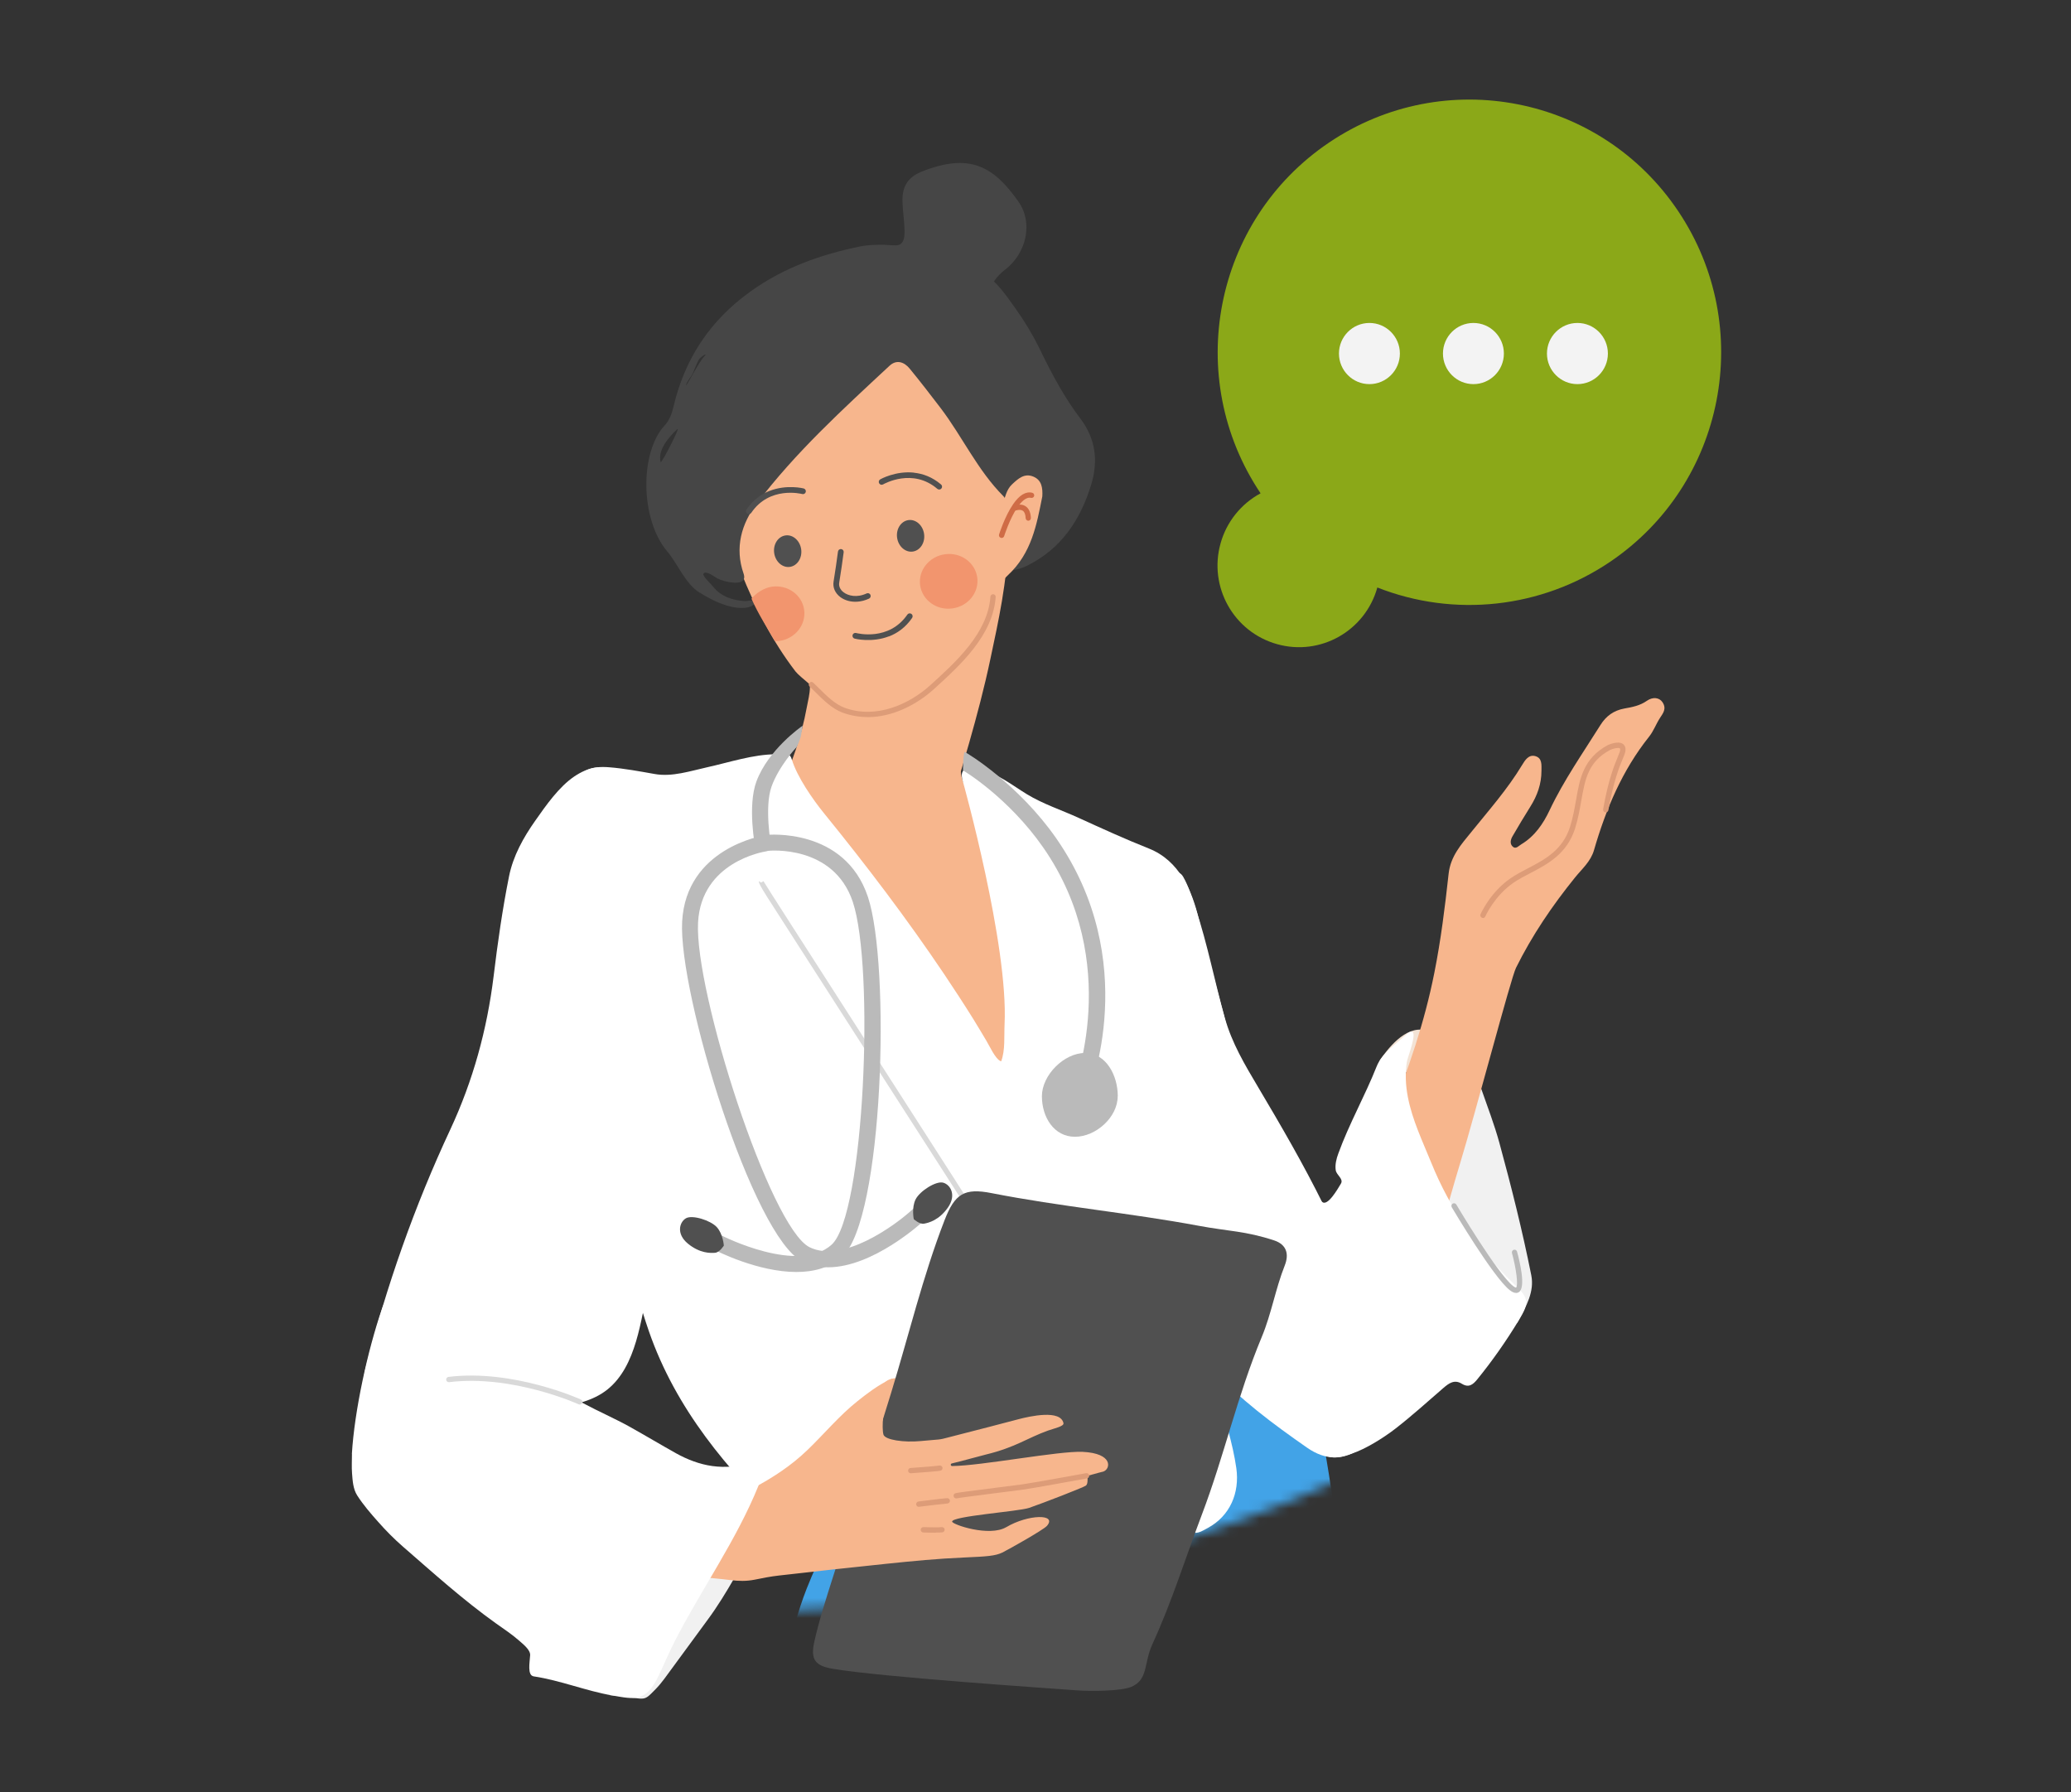
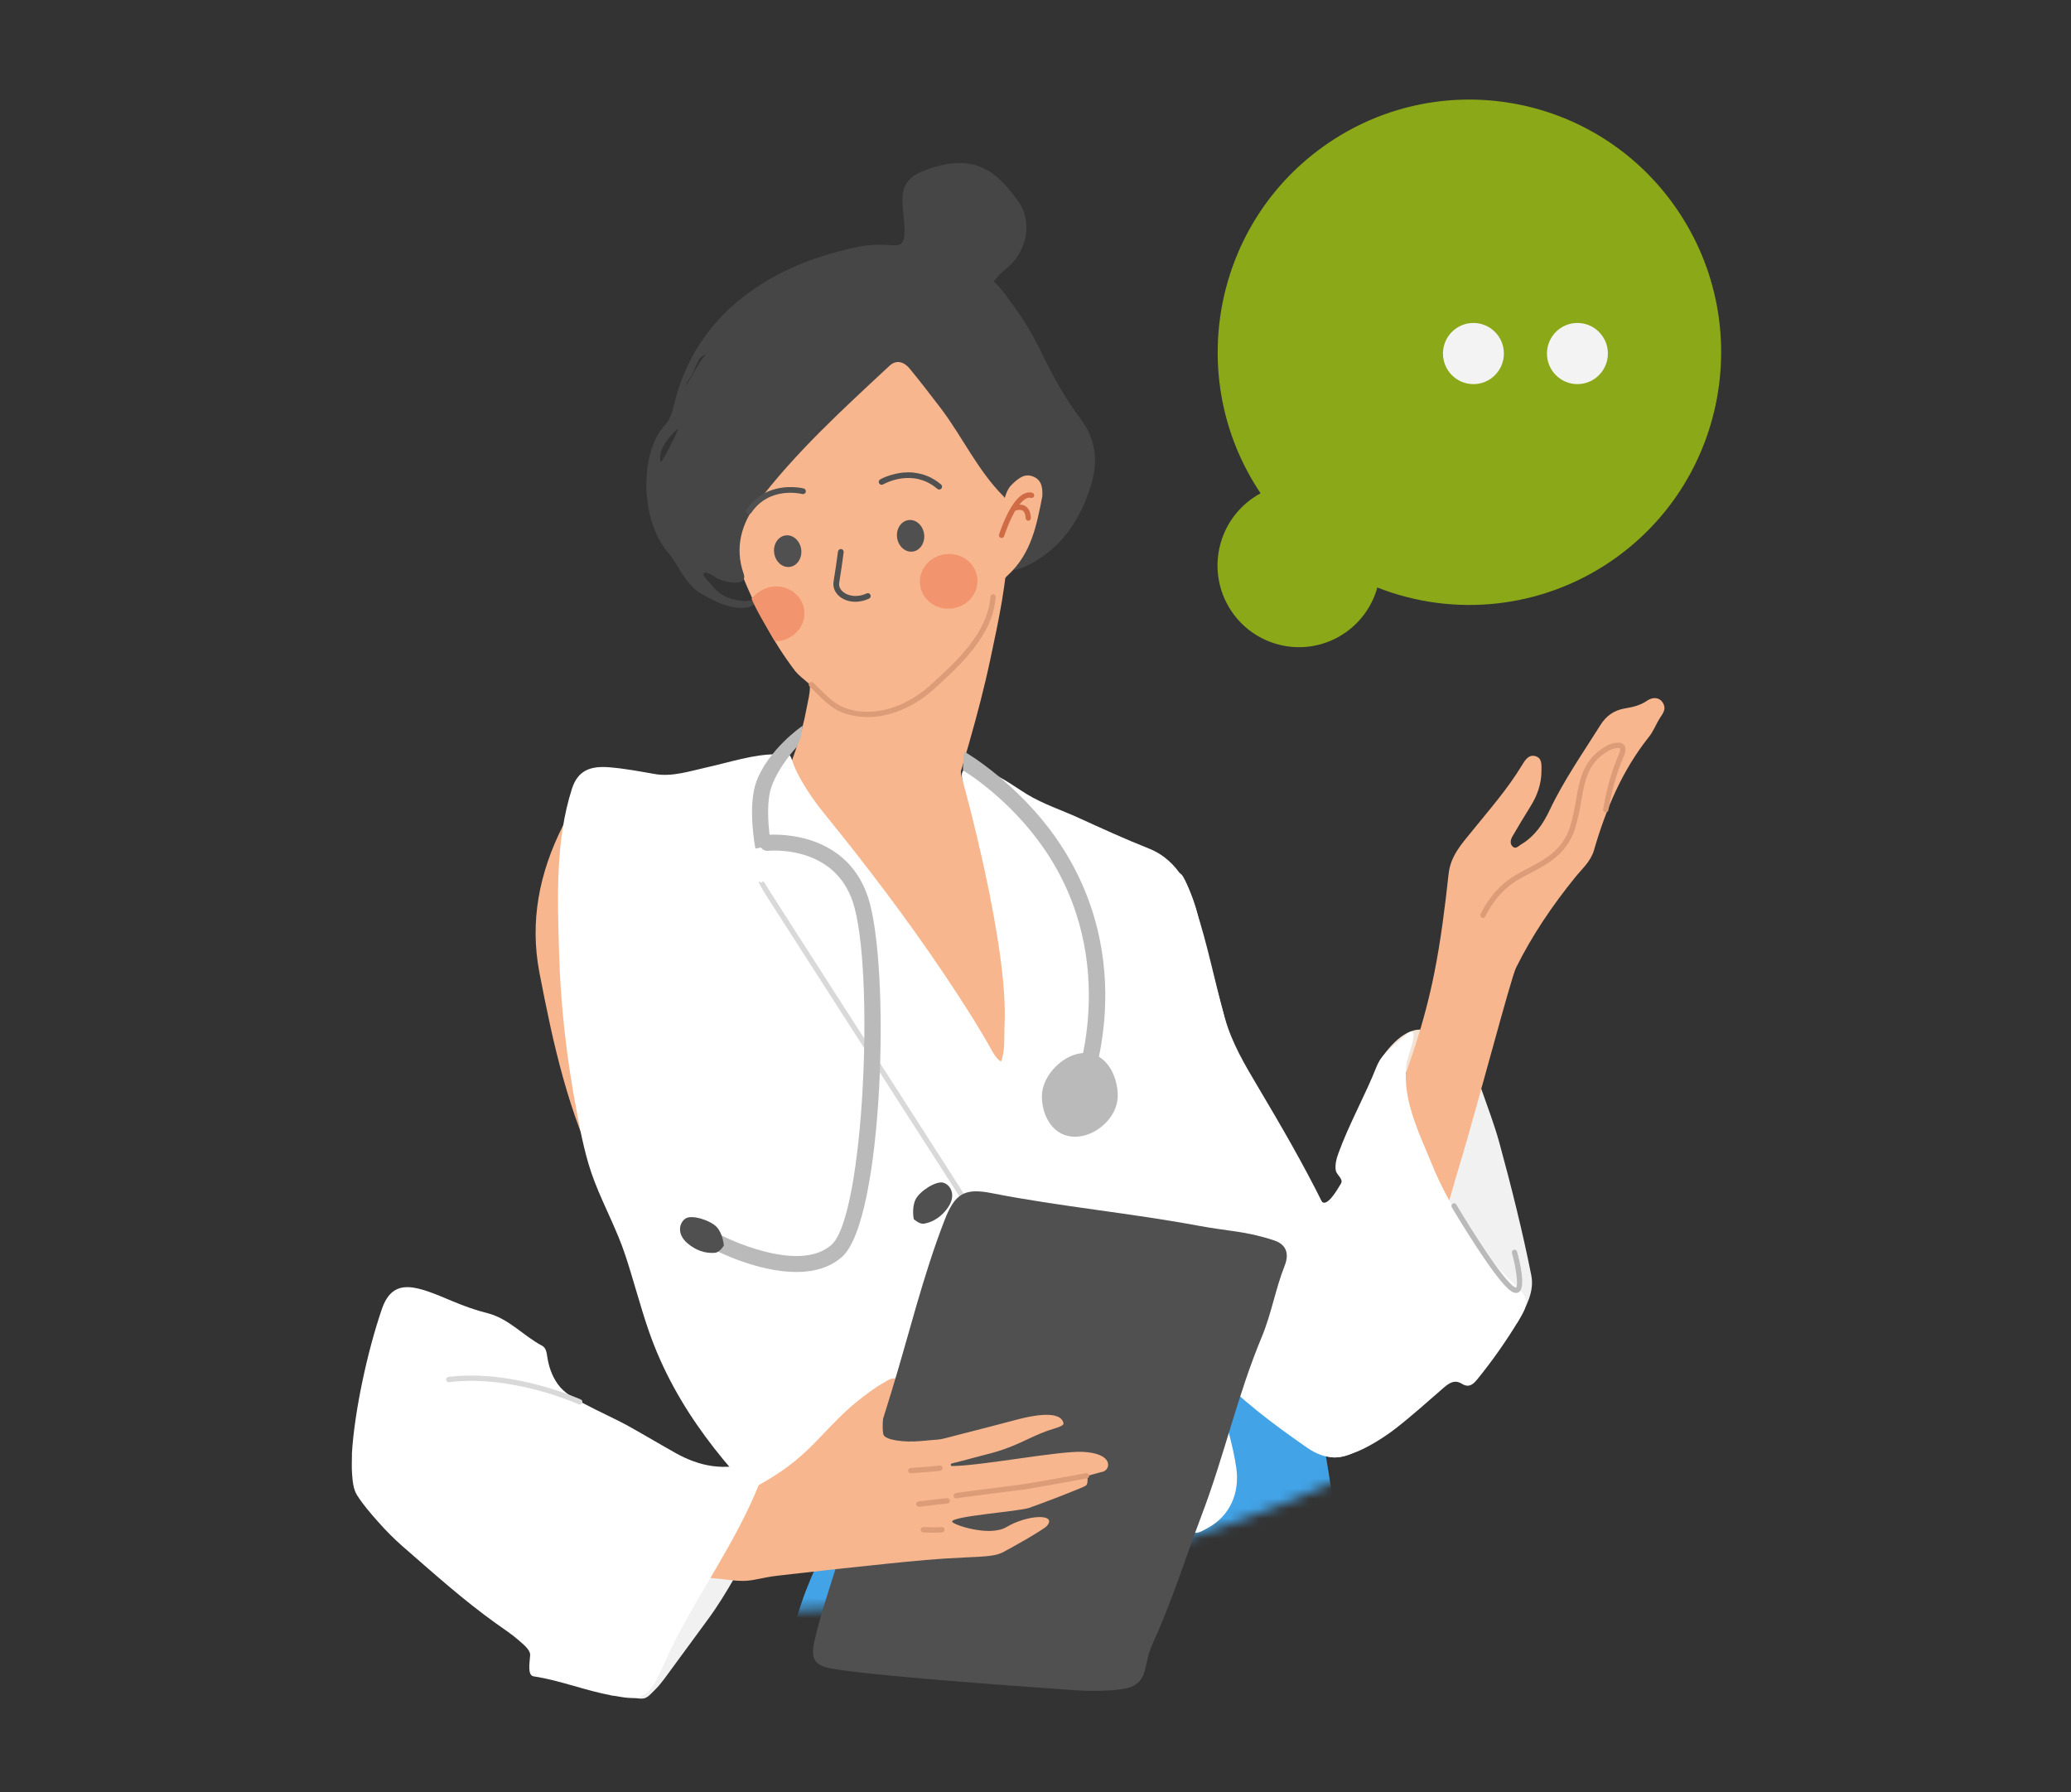
<svg xmlns="http://www.w3.org/2000/svg" width="208" height="180" viewBox="0 0 208 180" fill="none">
  <rect x="0" y="0" width="208" height="180" fill="#333333" stroke="none" />
  <mask id="mask0_1835_5301" style="mask-type:luminance" maskUnits="userSpaceOnUse" x="21" y="3" width="169" height="159">
    <path d="M24.207 84.386C18.107 103.107 21.569 123.645 33.463 139.327C43.269 152.255 57.856 160.378 73.472 161.616C76.534 161.852 79.643 161.836 82.721 161.551C117.909 158.292 145.05 147.229 163.39 128.671C177.459 114.431 186.166 96.093 189.267 74.162C193.381 45.12 176.541 17.78 149.219 9.144C136.759 5.209 124.991 3.246 113.96 3.246C95.188 3.246 78.559 8.941 64.255 20.297C47.085 33.926 33.612 55.49 24.207 84.386Z" fill="white" />
  </mask>
  <g mask="url(#mask0_1835_5301)">
    <path d="M77.476 195.416C77.248 182.064 77.445 168.671 81.009 159.563C83.561 153.054 89.056 144.321 88.695 141.722C88.255 138.512 88.24 132.907 90.014 131.775C93.673 129.429 98.061 128.769 102.018 128.378C107.946 127.791 113.881 127.368 119.856 127.62C122.777 127.742 125.666 128.117 128.547 128.573C130.086 128.818 130.942 129.812 130.997 131.441C131.193 137.086 132.63 142.537 133.47 148.076C135.275 160.019 137.741 171.815 139.264 183.807C139.751 187.628 140.763 192.5 137.607 195.441C132.959 199.775 77.657 206.471 77.476 195.424V195.416Z" fill="#42A3E7" />
    <path d="M107.067 157.795C106.878 157.404 106.376 157.176 105.991 157.396C105.803 157.502 105.661 157.681 105.551 157.868C105.112 158.593 104.884 159.636 104.939 160.492C104.963 160.923 105.018 161.363 105.371 161.648C105.708 161.917 106.109 161.828 106.384 161.518C106.682 161.176 106.815 160.72 106.933 160.272C107.122 159.547 107.42 158.504 107.074 157.795H107.067Z" fill="#3292CC" />
    <path d="M90.548 142.317C90.454 142.317 90.367 142.268 90.32 142.17C90.257 142.04 90.305 141.877 90.43 141.811C90.54 141.754 101.916 135.864 130.274 140.353C130.416 140.378 130.51 140.508 130.486 140.655C130.463 140.801 130.337 140.899 130.196 140.875C102.034 136.41 90.776 142.219 90.666 142.276C90.626 142.292 90.587 142.308 90.548 142.308V142.317Z" fill="#3292CC" />
    <path d="M93.555 198.911C93.555 198.911 93.539 198.911 93.523 198.911C93.382 198.895 93.28 198.764 93.296 198.618C94.858 184.125 105.104 139.172 105.182 138.968C105.229 138.83 105.379 138.765 105.512 138.814C105.638 138.862 105.708 139.009 105.669 139.139C105.543 139.636 95.376 184.125 93.806 198.675C93.79 198.813 93.68 198.911 93.547 198.911H93.555Z" fill="#3292CC" />
  </g>
  <path d="M81.456 80.433C82.649 81.044 83.534 81.272 84.613 80.938C87.324 80.091 90.132 79.668 92.94 79.26C93.597 79.162 93.744 78.926 93.484 78.413C92.68 76.808 93.646 75.309 93.719 73.761C93.744 73.281 94.141 72.979 94.62 72.881C95.245 72.751 95.651 73.118 95.935 73.582C96.487 74.486 96.641 75.562 96.519 76.539C96.243 78.763 97.469 79.871 99.124 80.93C103.41 83.676 108.036 85.492 113.043 86.331C116.192 86.861 117.605 88.971 117.605 92.01C117.605 93.134 118.189 94.095 118.148 95.244C117.986 99.863 117.337 104.417 116.598 108.963C115.413 116.278 113.985 123.553 112.256 130.763C111.745 132.905 111.177 135.032 110.682 137.174C110.3 138.82 109.018 139.969 108.417 141.484C107.622 143.488 106.242 144.376 104.059 144.718C99.352 145.443 94.661 146.176 89.888 146.087C86.796 146.03 83.696 145.761 80.758 144.751C77.893 143.773 75.629 141.883 73.575 139.651C67.813 133.402 64.201 125.818 60.395 118.372C57.084 111.879 55.55 104.8 54.178 97.688C53.18 92.49 54.178 87.635 56.507 82.983C58.334 79.334 60.622 78.152 64.648 78.788C67.042 79.171 69.452 79.097 71.847 78.934C74.184 78.779 76.57 78.682 78.713 77.492C79.248 77.199 79.906 77.061 80.263 76.547C81.018 75.472 82.113 75.464 83.217 75.529C84.085 75.586 84.702 76.026 85.051 76.898C85.441 77.875 85.132 78.527 84.345 79.081C83.542 79.643 82.592 79.912 81.472 80.441L81.456 80.433Z" fill="#F7B68D" />
  <path d="M101.234 54.372C101.161 58.397 100.293 62.299 99.465 66.201C98.264 71.879 96.503 77.403 94.879 82.967C94.758 83.39 94.612 83.838 94.384 84.213C94.149 84.588 93.743 85.06 93.297 84.783C92.234 84.115 91.26 84.743 90.237 84.8C87.169 84.987 84.134 84.783 81.277 83.48C80.612 83.178 79.962 82.82 79.313 82.486C77.609 81.623 77.414 81.109 78.242 79.398C79.524 76.735 80.49 73.973 81.025 71.056C81.147 70.372 81.342 69.688 81.342 69.003C81.326 65.704 83.233 63.301 85.221 61.06C88.2 57.696 91.471 54.608 95.253 52.132C95.967 51.659 96.681 51.179 97.444 50.804C99.351 49.867 101.226 51.04 101.234 53.134C101.234 53.541 101.234 53.949 101.234 54.364V54.372Z" fill="#F7B68D" />
  <path d="M85.871 27.546C85.359 27.472 84.71 27.383 84.653 26.723C84.588 26.006 85.197 26.055 85.692 26.038C85.806 26.038 85.984 25.989 86.009 25.924C86.512 24.433 88.695 24.605 89.766 24.645C90.351 24.67 90.854 24.523 90.846 23.293C90.846 22.315 90.683 21.338 90.643 20.36C90.562 18.755 91.162 17.786 92.639 17.207C97.363 15.35 99.79 16.67 102.306 20.279C103.799 22.413 103.044 25.444 101.015 27.024C99.709 28.034 98.881 29.427 99.157 31.244C99.222 31.692 87.859 27.847 85.871 27.554V27.546Z" fill="#464646" />
  <path d="M107.589 115.7C107.622 111.146 108.766 107.056 109.951 102.991C110.974 99.455 112.053 95.936 113.766 92.669C114.496 91.284 115.137 89.728 116.931 89.329C117.45 89.215 117.247 88.897 117.183 88.58C117.085 88.14 117.183 87.741 117.686 87.618C118.156 87.504 118.57 87.586 118.838 88.058C119.406 89.06 119.723 90.16 120.088 91.244C121.289 94.844 121.995 98.592 123.018 102.233C123.732 104.767 125.023 106.926 126.329 109.125C128.642 113.019 130.923 116.938 132.928 121.003C133.309 121.769 133.755 122.502 134.161 123.26C134.624 124.107 135.168 124.791 136.288 124.286C136.766 124.066 136.969 124.417 137.115 124.759C138.179 127.252 140.005 129.329 141.149 131.74C143.6 136.905 142.472 140.539 138.3 144.278C137.846 144.685 137.31 144.995 136.823 145.353C134.981 146.697 133.139 146.681 131.28 145.386C127.863 143.007 124.527 140.531 121.695 137.451C119.788 135.382 118.067 133.15 116.785 130.616C116.541 130.135 116.233 129.614 116.42 129.101C116.736 128.237 116.282 127.675 115.778 127.162C114.066 125.394 112.621 123.431 111.266 121.386C111.055 121.068 110.925 120.645 110.341 120.832C109.067 121.248 108.417 120.49 108.084 119.406C107.687 118.111 107.533 116.775 107.589 115.683V115.7Z" fill="white" />
  <path d="M100.552 106.584C100.974 105.468 100.836 104.058 100.893 102.877C101.291 94.893 96.738 78.584 96.673 78.356C96.332 77.077 97.192 77.012 98.483 77.297C100.228 77.688 101.64 78.845 103.133 79.757C104.765 80.751 106.591 81.337 108.319 82.128C110.657 83.195 112.994 84.262 115.372 85.207C118.456 86.429 119.731 89.46 120.404 92.303C121.118 95.317 123.147 102.722 123.35 103.594C123.448 104.018 117.482 117.297 117.913 120.319C118.253 122.698 118.521 125.085 118.992 127.439C119.836 131.683 121.321 135.765 122.36 139.96C122.977 142.445 123.805 144.881 124.17 147.439C124.519 149.94 123.529 152.237 121.321 153.435C120.859 153.687 120.185 154.111 119.852 153.85C118.83 153.052 117.377 152.71 116.906 151.3C116.776 150.909 116.598 150.779 116.233 150.755C111.436 150.404 106.639 150.461 101.835 150.673C98.256 150.828 94.717 151.341 91.187 151.814C89.141 152.082 87.12 152.808 85.067 153.239C83.647 153.541 82.227 153.818 80.806 154.103C79.97 154.274 79.353 153.671 78.891 153.223C73.039 147.618 67.877 141.492 65.167 133.679C64.298 131.17 63.641 128.588 62.805 126.062C61.961 123.512 60.687 121.182 59.721 118.681C58.812 116.343 58.341 113.859 57.879 111.398C56.905 106.201 56.296 100.93 56.15 95.635C55.996 90.225 55.768 84.441 57.44 79.219C58.049 77.305 59.38 76.914 61.174 77.052C62.708 77.174 64.225 77.46 65.743 77.728C67.496 78.046 69.33 77.427 71.026 77.052C73.242 76.564 75.653 75.749 77.933 75.749C79.045 75.708 79.329 75.594 79.532 76.287C80.059 78.022 81.642 80.295 82.746 81.655C86.991 86.877 91.073 92.246 94.831 97.834C95.829 99.325 96.811 100.824 97.76 102.348C98.199 103.056 98.621 103.773 99.051 104.49C99.368 105.003 99.976 106.388 100.528 106.576L100.552 106.584Z" fill="white" />
-   <path d="M35.836 143.382C35.836 142.396 36.209 141.549 36.209 140.563C36.501 139.561 36.452 138.429 36.712 137.419C38.806 129.15 41.622 121.142 45.234 113.411C47.506 108.531 48.919 103.399 49.576 98.038C49.982 94.682 50.461 91.317 51.126 88.001C51.532 85.965 52.571 84.099 53.756 82.421C54.827 80.898 56.126 79.024 57.684 77.973C58.983 77.093 60.622 76.612 61.782 77.655C66.863 82.258 66.855 90.535 68.641 96.792C69.265 98.967 69.136 101.232 69.444 103.447C69.769 105.802 70.109 108.058 69.744 110.437C69.476 112.164 68.219 113.256 67.951 114.999C67.796 115.969 67.707 116.946 67.529 117.899C66.814 121.663 66.011 125.411 65.134 129.142C64.339 132.547 63.941 137.174 61.02 139.529C60.273 140.132 59.413 140.523 58.504 140.8C57.254 141.174 55.898 140.979 54.673 141.386C54.17 141.557 53.715 141.859 53.261 142.136C50.923 143.529 48.245 144.294 45.705 145.207C44.301 145.712 43.035 146.331 41.525 146.339C41.046 146.339 40.551 146.315 40.105 146.494C39.074 146.918 37.337 146.241 36.899 145.239C36.639 144.645 35.852 144.058 35.852 143.374L35.836 143.382Z" fill="white" />
  <path d="M100.593 126.592C100.504 126.592 100.415 126.543 100.366 126.461C99.287 124.685 92.055 113.435 85.668 103.504C83.144 99.57 80.774 95.895 79.046 93.191C78.177 91.838 77.471 90.739 76.984 89.973C76.421 89.088 76.164 88.596 76.213 88.498L76.676 88.759L76.448 88.621L76.684 88.498C76.83 88.775 81.342 95.79 86.106 103.211C92.486 113.142 99.725 124.4 100.813 126.184C100.886 126.307 100.853 126.478 100.723 126.551C100.683 126.575 100.634 126.592 100.585 126.592H100.593Z" fill="#D9D9D9" />
  <path d="M62.529 168.946C64.501 167.422 66.076 165.549 67.48 163.496C69.639 160.335 71.822 157.182 73.567 153.752C73.77 153.353 74.013 152.946 74.338 152.661C74.776 152.278 75.312 152.042 75.88 152.506C76.416 152.946 76.659 153.451 76.261 154.103C74.541 156.962 73.064 159.976 71.067 162.673C69.615 164.636 68.186 166.616 66.733 168.579C66.466 168.938 66.181 169.288 65.873 169.606C64.428 171.08 65.061 170.534 61.231 170.233C61.231 170.07 62.529 169.101 62.529 168.938V168.946Z" fill="#F1F1F1" />
  <path d="M144.688 104.115C144.931 104.816 144.712 102.918 144.355 103.961C143.892 105.321 143.097 106.413 142.156 107.423C141.855 107.741 141.36 107.871 140.914 107.569C140.362 107.203 138.479 107.195 138.568 106.502C139.282 105.46 141.125 102.942 143.17 103.472C143.568 103.578 143.836 104.278 143.803 103.7C144.047 103.7 144.444 104.107 144.688 104.107V104.115Z" fill="#F3E3D5" />
  <path d="M151.31 128.205C149.817 129.313 148.242 128.987 147.528 127.406C146.392 124.881 145.053 122.437 144.282 119.749C144.217 119.512 144.046 119.211 144.128 119.048C144.704 117.932 145.061 116.571 145.775 115.692C147.366 113.736 147.764 112.873 146.83 110.543C146.709 110.242 146.546 109.916 146.571 109.614C146.611 109.125 146.79 108.596 147.374 108.523C148.056 108.441 148.575 108.783 148.802 109.435C149.419 111.203 150.093 112.962 150.588 114.763C151.789 119.162 152.901 123.594 153.794 128.066C154.118 129.696 153.323 131.146 152.398 132.808C152.195 133.182 151.822 131.708 151.44 131.472C151.01 131.203 151.14 130.722 151.253 130.355C151.464 129.671 151.521 129.003 151.31 128.197V128.205Z" fill="#F1F1F1" />
  <path d="M132.587 141.41C131.71 140.791 130.874 140.164 130.233 139.252C128.342 136.547 128.204 133.916 130.046 131.072C131.848 128.294 133.634 125.459 135.005 122.453C136.572 119.015 138.146 115.561 139.566 112.05C141.457 107.39 143.072 102.657 144.054 97.712C144.712 94.421 145.126 91.081 145.491 87.749C145.686 85.973 146.781 84.775 147.772 83.553C149.541 81.362 151.408 79.252 152.868 76.832C153.161 76.352 153.526 75.741 154.208 75.936C154.906 76.14 154.816 76.824 154.816 77.411C154.816 78.731 154.394 79.904 153.696 81.012C153.079 81.989 152.487 82.991 151.903 83.993C151.724 84.303 151.627 84.694 151.886 84.979C152.227 85.346 152.503 84.955 152.787 84.792C154.135 83.985 154.987 82.739 155.636 81.362C157.064 78.348 158.98 75.619 160.741 72.808C161.309 71.904 162.072 71.35 163.135 71.154C163.922 71.016 164.702 70.869 165.4 70.38C166.008 69.957 166.649 70.046 166.966 70.511C167.412 71.171 167.023 71.627 166.731 72.083C166.309 72.727 166.098 73.386 165.619 73.989C162.924 77.37 161.285 81.264 160.092 85.378C159.759 86.527 158.882 87.26 158.193 88.115C155.904 90.942 153.875 93.932 152.26 97.191C151.74 98.234 148.25 111.561 146.595 116.995C145.345 121.093 144.355 125.272 142.74 129.256C141.839 131.48 140.905 133.688 139.932 135.871C139.51 136.824 138.876 137.5 137.862 138.054C136.791 138.632 135.768 139.545 135.062 140.653C134.616 141.353 133.739 140.905 133.26 141.435H132.562L132.587 141.41Z" fill="#F7B68D" />
  <path d="M148.94 92.189C148.94 92.189 148.867 92.189 148.835 92.164C148.697 92.107 148.64 91.944 148.697 91.814C148.738 91.724 149.679 89.59 151.732 88.189C152.26 87.83 152.828 87.529 153.437 87.211C155.157 86.315 156.943 85.378 157.69 83.024C157.982 82.103 158.136 81.207 158.29 80.344C158.663 78.185 159.021 76.156 161.488 74.82C161.666 74.747 162.454 74.421 162.924 74.665C163.095 74.755 163.2 74.902 163.241 75.097C163.306 75.415 163.184 75.716 162.973 76.221C162.657 76.987 162.056 78.413 161.537 81.362C161.512 81.508 161.374 81.606 161.228 81.582C161.082 81.557 160.985 81.419 161.009 81.272C161.537 78.266 162.153 76.808 162.478 76.018C162.648 75.61 162.754 75.366 162.721 75.211C162.713 75.171 162.697 75.154 162.673 75.146C162.494 75.056 162.007 75.179 161.715 75.309C159.499 76.507 159.199 78.242 158.81 80.441C158.655 81.321 158.493 82.234 158.193 83.195C157.381 85.761 155.417 86.787 153.68 87.692C153.088 88.001 152.528 88.295 152.025 88.637C150.101 89.948 149.184 92.01 149.176 92.034C149.135 92.132 149.038 92.197 148.932 92.197L148.94 92.189Z" fill="#DD9C78" />
  <path d="M120.778 129.704C120.81 129.207 120.762 128.718 121.005 128.254C122.028 126.274 123.472 124.523 125.315 123.26C127.076 122.054 130.014 120.588 132.189 121.125C132.351 121.166 132.303 120.262 132.773 120.694C133.325 121.207 134.34 119.423 134.673 118.869C134.965 118.388 134.234 118.022 134.153 117.516C134.072 116.962 134.218 116.368 134.413 115.846C135.492 112.865 137.091 110.054 138.26 107.105C138.795 105.753 140.224 104.832 141.255 103.879C141.401 103.741 141.571 103.602 141.766 103.602C142.407 103.602 141.36 106.201 141.295 106.641C141.117 107.822 141.173 109.02 141.401 110.185C141.847 112.49 142.878 114.624 143.754 116.783C145.637 121.427 148.478 125.533 152.138 129.019C153.591 130.404 153.591 130.852 152.52 132.62C151.27 134.681 149.89 136.653 148.372 138.518C147.934 139.056 147.512 139.39 146.822 138.966C146.076 138.502 145.524 138.909 144.972 139.382C143.381 140.759 141.815 142.176 140.159 143.463C138.982 144.376 137.148 145.533 135.736 145.989C134.729 146.315 133.877 146.624 132.855 146.03C132.424 145.777 132.1 145.394 131.775 145.019C129.641 142.518 127.701 139.854 125.696 137.247C124.674 135.92 123.643 134.616 122.555 133.345C121.654 132.286 120.697 131.178 120.786 129.687L120.778 129.704Z" fill="white" />
  <path d="M152.268 129.842C152.081 129.842 151.878 129.753 151.643 129.573C149.979 128.278 145.978 121.525 145.808 121.24C145.735 121.109 145.775 120.946 145.897 120.873C146.027 120.8 146.189 120.84 146.262 120.963C146.303 121.036 150.385 127.912 151.968 129.15C152.179 129.313 152.268 129.305 152.268 129.305C152.495 129.125 152.3 127.464 151.854 125.834C151.813 125.696 151.895 125.549 152.041 125.508C152.179 125.468 152.325 125.549 152.365 125.696C152.657 126.763 153.258 129.288 152.552 129.761C152.463 129.818 152.365 129.85 152.26 129.85L152.268 129.842Z" fill="#BABABA" />
  <path d="M72.569 49.737V46.299C73.17 45.232 73.161 44.018 73.259 42.869C73.949 34.853 82.576 30.429 88.192 31.285C90.733 31.668 93.24 32.059 95.237 33.761C99.579 37.468 101.657 42.307 101.933 47.977C102.225 53.851 100.407 59.211 97.834 64.335C96.122 67.749 89.499 74.861 82.543 69.851C82.308 69.68 81.862 69.183 81.334 68.735C80.726 68.222 80.093 67.692 79.89 67.423C77.568 64.393 75.872 61.053 74.436 57.492C73.551 55.301 73.072 53.175 73.007 50.877C72.991 50.47 73.194 49.932 72.569 49.745V49.737Z" fill="#F7B68D" />
  <path d="M91.195 140.743C91.26 141.386 90.984 141.956 90.635 142.445C89.71 143.74 88.663 144.93 87.47 145.989C86.82 146.567 86.017 146.901 85.254 146.339C84.475 145.769 84.775 144.946 85.124 144.229C86.025 142.364 87.575 140.417 88.866 138.853C89.271 138.364 90.367 138.266 90.943 138.527C91.609 138.828 91.252 140.074 91.203 140.734L91.195 140.743Z" fill="#F7B68D" />
  <path d="M113.619 169.402C112.556 169.85 109.464 169.85 108.133 169.752C104.822 169.508 88.484 168.408 83.671 167.594C81.862 167.292 81.383 166.673 81.788 164.856C82.284 162.657 82.974 160.522 83.655 158.38C85.627 152.213 87.608 146.046 89.507 139.854C91.276 134.087 92.672 128.205 94.855 122.567C95.894 119.879 96.844 119.276 99.603 119.822C106.486 121.174 113.481 121.81 120.38 123.097C123.383 123.659 125.063 123.61 127.977 124.571C129.202 124.979 129.494 125.924 129.032 127.089C128.098 129.443 127.701 131.92 126.727 134.258C124.251 140.205 122.993 146.087 120.705 152.115C119.073 156.416 117.677 160.913 115.754 165.084C114.845 167.048 115.356 168.669 113.611 169.41L113.619 169.402Z" fill="#505050" />
  <path d="M101.056 153.37C103.247 152.066 106.218 152.001 105.146 153.239C104.789 153.647 101.145 155.691 100.658 155.92C99.952 156.254 99.141 156.311 96.909 156.408C94.06 156.531 91.788 156.759 88.939 157.052C85.36 157.418 81.789 157.818 78.218 158.225C77.398 158.315 76.594 158.478 75.791 158.64C74.971 158.803 74.192 158.787 73.356 158.681C71.222 158.412 69.063 158.306 66.92 158.119C66.612 158.095 66.206 158.241 66.044 157.858C65.873 157.459 66.344 157.476 66.514 157.288C66.644 157.142 66.734 156.946 66.782 156.75C67.277 154.885 68.324 153.361 69.517 151.879C70.507 150.657 71.879 150.323 73.251 150.078C74.054 149.932 74.866 149.867 75.588 149.476C77.568 148.425 79.419 147.227 81.074 145.639C82.771 144.009 84.28 142.176 86.123 140.71C87.113 139.92 88.176 139.113 89.337 138.559C89.483 138.486 89.856 138.331 89.742 138.649C89.507 139.292 89.523 139.887 89.19 140.392C88.695 141.142 88.541 143.398 88.728 144.066C88.882 144.604 90.781 144.881 92.469 144.718C95.156 144.457 93.768 144.718 96.381 144.058C98.175 143.602 100.439 143.015 102.249 142.535C103.45 142.217 106.526 141.533 106.81 142.926C106.875 143.243 105.844 143.455 105.252 143.667C103.182 144.408 101.989 145.353 99.027 146.07C98.353 146.233 96.673 146.714 95.594 146.966C95.44 146.999 95.464 147.227 95.626 147.227C98.573 147.203 106.34 145.696 108.726 145.801C111.826 145.948 111.55 147.512 110.82 147.781C110.82 147.781 110.089 147.96 109.302 148.188C109.123 148.237 109.367 148.962 109.05 149.199C108.815 149.378 104.733 150.958 103.353 151.431C102.265 151.797 95.602 152.254 95.626 152.808C95.635 153.101 99.368 154.372 101.064 153.361L101.056 153.37Z" fill="#F7B68D" />
  <path d="M91.471 147.952C91.333 147.952 91.219 147.846 91.203 147.708C91.195 147.561 91.3 147.431 91.446 147.423C92.721 147.333 94.157 147.219 94.328 147.178C94.466 147.146 94.612 147.227 94.652 147.358C94.693 147.496 94.62 147.635 94.49 147.683C94.295 147.749 92.526 147.879 91.487 147.952H91.471Z" fill="#DD9C78" />
  <path d="M92.275 151.325C92.145 151.325 92.031 151.227 92.015 151.089C91.999 150.942 92.104 150.812 92.242 150.787C92.689 150.73 94.912 150.453 95.139 150.453C95.286 150.453 95.407 150.575 95.407 150.722C95.407 150.869 95.286 150.991 95.139 150.991C94.985 150.991 93.322 151.194 92.307 151.317C92.299 151.317 92.283 151.317 92.275 151.317V151.325Z" fill="#DD9C78" />
  <path d="M93.971 153.924C93.476 153.924 92.891 153.907 92.729 153.899C92.583 153.899 92.469 153.769 92.469 153.622C92.469 153.475 92.599 153.353 92.745 153.361C93.346 153.378 94.368 153.402 94.563 153.361C94.709 153.337 94.847 153.435 94.872 153.573C94.896 153.72 94.799 153.858 94.661 153.883C94.547 153.907 94.279 153.907 93.979 153.907L93.971 153.924Z" fill="#DD9C78" />
  <path d="M35.341 146.005C35.6 141.679 36.915 135.651 38.352 131.463C39.504 128.115 41.963 129.207 45.486 130.69C46.622 131.162 47.766 131.578 48.943 131.871C51.118 132.417 52.555 134.152 54.446 135.146C54.811 135.341 54.9 135.773 54.957 136.205C55.103 137.215 55.436 138.193 56.036 139.023C56.686 139.92 57.627 140.408 58.593 140.93C60.127 141.753 61.734 142.445 63.26 143.292C64.818 144.164 66.344 145.076 67.902 145.948C69.03 146.575 70.256 147.048 71.538 147.227C72.195 147.317 72.853 147.333 73.518 147.276C74.127 147.219 74.744 146.991 75.361 147.097C76.594 147.309 76.537 148.311 76.164 149.231C73.94 154.706 70.491 159.528 67.805 164.75C67.204 165.907 66.709 167.121 66.141 168.302C64.859 170.974 63.73 170.649 61.531 170.274C58.869 169.818 56.312 168.759 53.61 168.351C52.936 168.253 53.204 166.95 53.245 166.225C53.277 165.663 52.482 165.076 52.125 164.75C51.402 164.115 50.607 163.594 49.828 163.04C46.508 160.669 43.522 157.972 40.446 155.3C39.569 154.535 38.758 153.712 37.986 152.84C37.24 152.001 36.477 151.121 35.868 150.168C35.462 149.524 35.414 148.702 35.357 147.96C35.308 147.309 35.349 146.649 35.349 145.997L35.341 146.005Z" fill="white" />
  <path d="M58.228 141.052C58.228 141.052 58.155 141.052 58.114 141.028C58.049 140.995 51.459 138.021 45.104 138.804C44.958 138.82 44.828 138.714 44.812 138.567C44.796 138.421 44.901 138.29 45.048 138.274C51.557 137.476 58.277 140.514 58.342 140.547C58.471 140.604 58.536 140.767 58.471 140.897C58.431 140.995 58.334 141.052 58.228 141.052Z" fill="#D9D9D9" />
  <path d="M70.288 59.537C68.787 58.584 68.137 56.71 66.993 55.35C64.298 52.14 64.234 45.46 66.749 42.731C67.236 42.201 67.472 41.566 67.634 40.873C68.762 36.059 71.27 32.23 75.328 29.305C78.696 26.877 82.421 25.566 86.382 24.751C88.314 24.36 91.438 24.71 93.272 25.224C94.644 25.607 94.725 26.389 96.056 26.886C96.47 27.04 96.827 27.293 97.298 26.951C97.736 26.633 98.142 26.975 98.524 27.211C99.993 28.14 100.966 29.533 101.949 30.918C102.922 32.287 103.783 33.721 104.513 35.228C105.666 37.606 106.907 39.928 108.514 42.046C110.016 44.026 110.332 46.25 109.594 48.669C108.506 52.23 106.583 55.097 103.198 56.792C102.2 57.297 101.096 57.419 99.976 57.305C99.7 57.281 99.335 57.281 99.287 56.93C99.23 56.515 99.635 56.507 99.887 56.507C101.153 56.507 101.283 55.879 101.364 54.706C101.462 53.215 101.048 51.822 101.023 50.372C101.023 50.185 100.91 49.965 100.78 49.834C98.183 47.236 96.665 43.863 94.466 40.971C93.451 39.643 92.428 38.315 91.365 37.02C90.805 36.336 90.034 36.083 89.336 36.735C84.645 41.101 79.897 45.427 76.01 50.559C74.46 52.604 73.778 55.016 74.679 57.598C75.19 59.073 72.625 58.413 72.049 58.087C71.676 57.875 71.286 57.533 70.848 57.5C70.702 57.492 70.596 57.639 70.661 57.769C70.88 58.201 71.311 58.519 71.611 58.902C72.422 59.928 73.575 60.287 74.841 60.368C75.036 60.376 75.515 60.23 75.685 60.327C76.326 60.702 74.411 62.136 70.296 59.521L70.288 59.537ZM70.775 35.741C71.156 35.366 70.337 35.822 70.174 36.132C69.947 36.564 69.785 37.028 69.59 37.468C69.412 37.859 69.006 38.25 68.908 38.657C68.803 39.089 70.191 36.319 70.775 35.741ZM68.024 43.097C67.236 43.822 66.019 45.183 66.352 46.397C66.417 46.633 68.405 42.739 68.024 43.097Z" fill="#464646" />
-   <path d="M98.824 28.026C98.767 28.026 98.702 28.01 98.654 27.969C96.941 26.56 94.88 25.924 93.451 25.647C91.901 25.338 90.757 25.37 90.741 25.37C90.594 25.387 90.473 25.256 90.465 25.11C90.465 24.963 90.578 24.841 90.724 24.833C90.773 24.833 91.942 24.8 93.549 25.118C95.034 25.411 97.185 26.071 98.987 27.554C99.1 27.643 99.116 27.814 99.027 27.928C98.978 27.994 98.897 28.026 98.824 28.026Z" fill="#464646" />
  <path d="M87.137 72.01C86.293 72.01 85.441 71.871 84.588 71.553C83.558 71.162 82.665 70.275 81.878 69.492C81.683 69.297 81.496 69.109 81.309 68.938C81.204 68.841 81.196 68.67 81.301 68.564C81.399 68.458 81.569 68.45 81.675 68.555C81.861 68.735 82.056 68.922 82.251 69.118C82.998 69.859 83.85 70.706 84.775 71.056C87.989 72.27 91.349 70.698 93.419 68.824C95.999 66.486 99.213 63.578 99.473 59.92C99.481 59.773 99.611 59.668 99.757 59.676C99.903 59.684 100.017 59.814 100.001 59.961C99.725 63.831 96.421 66.82 93.776 69.224C92.128 70.714 89.701 72.018 87.137 72.018V72.01Z" fill="#DD9C78" />
  <path d="M104.684 49.851C104.116 52.694 103.621 55.537 101.234 57.761C100.577 58.372 100.415 58.78 99.668 58.543C98.913 58.299 99.035 57.452 99.043 56.857C99.092 54.657 99.822 52.613 100.683 50.617C100.967 49.949 101.064 49.191 101.632 48.653C102.249 48.075 102.882 47.488 103.783 47.863C104.635 48.214 104.732 49.012 104.684 49.851Z" fill="#F7B68D" />
  <path d="M100.593 54.022C100.593 54.022 100.536 54.022 100.512 54.006C100.374 53.965 100.293 53.81 100.342 53.672C100.366 53.598 100.918 51.847 101.754 50.633C102.387 49.712 103.028 49.33 103.669 49.484C103.815 49.517 103.896 49.664 103.864 49.802C103.831 49.949 103.685 50.03 103.547 49.998C103.044 49.875 102.533 50.438 102.192 50.934C101.405 52.083 100.861 53.818 100.853 53.835C100.82 53.949 100.715 54.022 100.601 54.022H100.593Z" fill="#CF6C46" />
  <path d="M103.28 52.295C103.142 52.295 103.02 52.181 103.012 52.042C102.996 51.676 102.906 51.423 102.736 51.301C102.582 51.187 102.346 51.171 102.038 51.26C101.997 51.269 101.973 51.277 101.932 51.277C101.786 51.277 101.665 51.154 101.665 51.008C101.665 50.877 101.762 50.763 101.884 50.747C102.371 50.617 102.76 50.657 103.044 50.869C103.345 51.089 103.515 51.48 103.539 52.018C103.539 52.165 103.434 52.287 103.288 52.295C103.288 52.295 103.288 52.295 103.28 52.295Z" fill="#CF6C46" />
  <path d="M96.04 150.478C95.927 150.478 95.813 150.404 95.781 150.282C95.74 150.144 95.813 149.997 95.959 149.956C96.121 149.907 97.274 149.752 100.058 149.402C100.869 149.296 101.746 149.182 102.614 149.076C103.539 148.954 109.034 147.952 109.083 147.944C109.229 147.919 109.367 148.017 109.391 148.156C109.415 148.302 109.318 148.441 109.18 148.465C108.953 148.506 103.621 149.484 102.679 149.606C101.811 149.72 100.934 149.834 100.123 149.932C98.15 150.184 96.292 150.42 96.113 150.469C96.089 150.469 96.065 150.478 96.04 150.478Z" fill="#DD9C78" />
-   <path d="M83.176 127.268C82.291 127.268 81.415 127.097 80.595 126.69C75.604 124.205 68.129 99.741 68.511 92.555C68.908 85.166 76.618 83.928 76.7 83.912C77.13 83.855 77.544 84.148 77.609 84.588C77.674 85.028 77.373 85.435 76.935 85.5C76.667 85.541 70.434 86.568 70.109 92.637C69.736 99.578 77.341 123.268 81.301 125.248C84.645 126.91 89.945 123.04 91.698 121.411C92.023 121.109 92.534 121.126 92.834 121.451C93.135 121.777 93.118 122.29 92.785 122.592C92.542 122.82 87.681 127.268 83.168 127.268H83.176Z" fill="#BABABA" />
  <path d="M91.771 122.413C91.771 122.413 91.544 121.28 91.958 120.449C92.372 119.618 94.011 118.567 94.734 118.771C95.456 118.975 96.089 120.017 95.196 121.28C94.312 122.535 93.273 122.804 92.81 122.885C92.348 122.975 91.763 122.421 91.763 122.421L91.771 122.413Z" fill="#505050" />
  <path d="M79.995 127.74C76.115 127.74 72.009 125.647 71.757 125.516C71.368 125.313 71.205 124.824 71.408 124.433C71.611 124.042 72.098 123.887 72.488 124.083C72.561 124.123 80.19 128.001 83.525 124.995C86.82 122.03 87.851 97.158 85.652 90.576C83.72 84.784 77.227 85.435 77.162 85.443C76.724 85.492 76.326 85.174 76.278 84.735C76.229 84.295 76.546 83.895 76.984 83.847C77.057 83.838 84.832 83.056 87.169 90.071C89.45 96.897 88.744 122.47 84.589 126.201C83.323 127.341 81.675 127.74 79.979 127.74H79.995Z" fill="#BABABA" />
  <path d="M72.698 125.076C72.698 125.076 72.617 123.92 71.992 123.235C71.367 122.551 69.509 121.964 68.876 122.355C68.235 122.747 67.902 123.92 69.095 124.897C70.288 125.875 71.359 125.85 71.822 125.81C72.284 125.769 72.707 125.076 72.707 125.076H72.698Z" fill="#505050" />
  <path d="M75.872 85.215C75.839 85.044 75.052 80.938 75.977 78.462C77.17 75.276 80.474 72.971 80.612 72.881C80.612 72.881 80.539 73.419 80.441 73.9C80.352 74.34 80.019 75.016 80.019 75.016C79.987 75.032 78.209 76.963 77.487 78.999C76.748 81.077 77.438 84.881 77.446 84.922L75.872 85.215Z" fill="#BABABA" />
  <path d="M108.514 110.47C108.409 110.47 108.311 110.453 108.206 110.404C107.8 110.233 107.605 109.761 107.776 109.353C107.824 109.231 112.832 96.702 104.781 85.117C101.283 80.091 96.811 77.411 96.722 77.37C96.722 77.37 96.706 77.036 96.746 76.392C96.787 75.716 96.868 75.504 96.868 75.504C97.233 75.667 102.338 78.804 106.088 84.197C114.658 96.523 109.48 109.427 109.253 109.973C109.123 110.282 108.831 110.47 108.514 110.47Z" fill="#BABABA" />
  <path d="M112.256 110.087C112.256 112.197 110.065 114.16 107.963 114.16C105.86 114.16 104.643 112.197 104.643 110.087C104.643 107.977 106.859 105.745 108.969 105.745C111.079 105.745 112.264 107.977 112.264 110.087H112.256Z" fill="#BABABA" />
  <path d="M77.276 49.305C79.005 48.621 80.693 49.044 80.717 49.053C80.871 49.093 80.961 49.248 80.928 49.403C80.888 49.558 80.733 49.655 80.579 49.615C80.449 49.582 77.276 48.8 75.45 51.505C75.361 51.635 75.182 51.676 75.044 51.578C74.914 51.488 74.882 51.309 74.971 51.171C75.636 50.193 76.464 49.623 77.284 49.297L77.276 49.305Z" fill="#505050" />
  <path d="M91.787 47.464C89.937 47.268 88.419 48.132 88.403 48.14C88.265 48.221 88.216 48.401 88.297 48.539C88.379 48.678 88.557 48.727 88.695 48.645C88.817 48.58 91.657 46.975 94.141 49.093C94.263 49.199 94.449 49.183 94.547 49.061C94.652 48.938 94.636 48.751 94.514 48.653C93.613 47.888 92.664 47.562 91.787 47.472V47.464Z" fill="#505050" />
  <path d="M80.466 55.163C80.587 56.034 80.076 56.825 79.329 56.93C78.583 57.036 77.877 56.409 77.755 55.537C77.633 54.666 78.144 53.875 78.891 53.77C79.638 53.664 80.344 54.291 80.466 55.163Z" fill="#505050" />
  <path d="M92.81 53.623C92.932 54.494 92.421 55.285 91.674 55.391C90.927 55.496 90.221 54.869 90.1 53.998C89.978 53.126 90.489 52.336 91.236 52.23C91.982 52.124 92.689 52.751 92.81 53.623Z" fill="#505050" />
  <path d="M86.098 60.425C85.457 60.466 84.848 60.303 84.385 59.953C83.866 59.553 83.623 58.991 83.72 58.405C83.899 57.305 84.045 56.279 84.158 55.415C84.231 54.983 84.808 55.089 84.726 55.513C84.613 56.385 84.467 57.403 84.288 58.503C84.223 58.869 84.385 59.228 84.734 59.488C85.181 59.822 86.049 60.059 87.04 59.594C87.186 59.529 87.356 59.594 87.421 59.733C87.486 59.879 87.421 60.05 87.283 60.116C86.893 60.295 86.488 60.401 86.098 60.425Z" fill="#505050" />
  <path d="M98.15 57.989C98.353 59.496 97.233 60.89 95.651 61.101C94.068 61.321 92.623 60.27 92.412 58.772C92.21 57.264 93.329 55.871 94.912 55.66C96.495 55.44 97.939 56.49 98.15 57.989Z" fill="#F2956E" />
  <path d="M80.766 61.248C80.563 59.741 79.111 58.698 77.528 58.918C76.741 59.024 75.921 59.57 75.475 60.124C76.14 61.639 77.008 62.967 77.82 64.384C77.966 64.384 78.12 64.384 78.266 64.368C79.849 64.148 80.969 62.755 80.766 61.256V61.248Z" fill="#F2956E" />
-   <path d="M89.279 63.904C87.543 64.572 85.855 64.14 85.83 64.132C85.676 64.091 85.587 63.928 85.627 63.773C85.668 63.618 85.83 63.529 85.984 63.57C86.114 63.602 89.279 64.409 91.13 61.72C91.219 61.59 91.398 61.557 91.536 61.647C91.665 61.737 91.698 61.916 91.609 62.054C90.935 63.032 90.107 63.594 89.287 63.912L89.279 63.904Z" fill="#505050" />
  <path fill-rule="evenodd" clip-rule="evenodd" d="M126.605 49.541C118.814 37.916 121.881 22.144 133.471 14.324C145.053 6.503 160.765 9.582 168.557 21.216C176.348 32.841 173.28 48.613 161.69 56.433C154.8 61.085 146.067 62.046 138.333 58.999C137.115 63.366 132.603 65.916 128.252 64.686C123.902 63.464 121.362 58.934 122.587 54.568C123.188 52.409 124.641 50.6 126.605 49.541Z" fill="#8BA818" />
  <path fill-rule="evenodd" clip-rule="evenodd" d="M158.428 38.576C156.74 38.576 155.368 37.199 155.368 35.505C155.368 33.81 156.74 32.433 158.428 32.433C160.116 32.433 161.488 33.81 161.488 35.505C161.488 37.199 160.116 38.576 158.428 38.576Z" fill="#F3F3F3" />
  <path fill-rule="evenodd" clip-rule="evenodd" d="M147.983 38.576C146.295 38.576 144.923 37.199 144.923 35.505C144.923 33.81 146.295 32.433 147.983 32.433C149.671 32.433 151.042 33.81 151.042 35.505C151.042 37.199 149.671 38.576 147.983 38.576Z" fill="#F3F3F3" />
-   <path fill-rule="evenodd" clip-rule="evenodd" d="M137.537 38.576C135.849 38.576 134.478 37.199 134.478 35.505C134.478 33.81 135.849 32.433 137.537 32.433C139.225 32.433 140.597 33.81 140.597 35.505C140.597 37.199 139.225 38.576 137.537 38.576Z" fill="#F3F3F3" />
</svg>